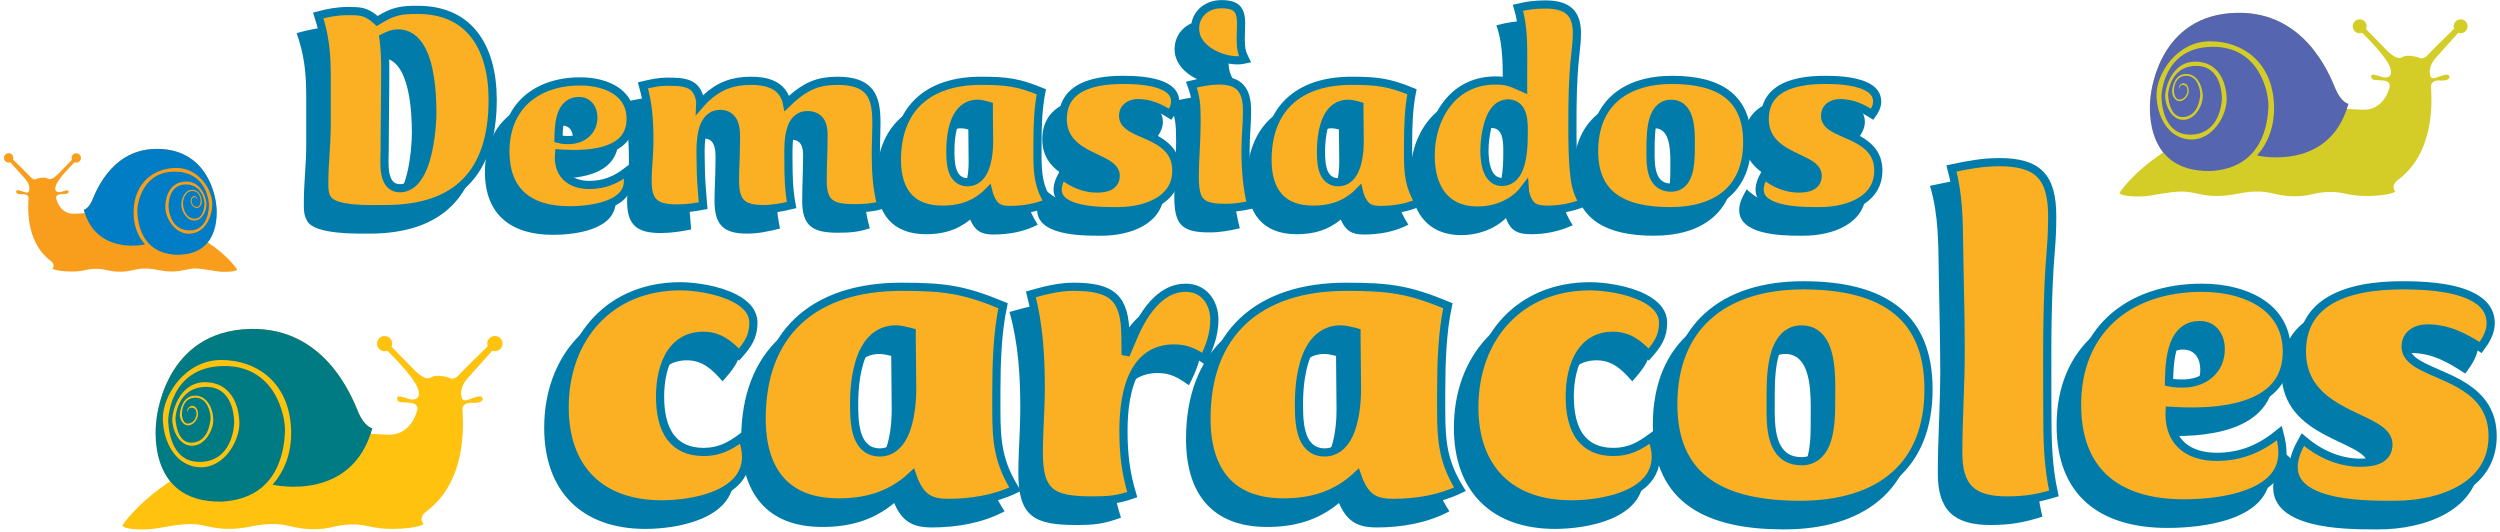
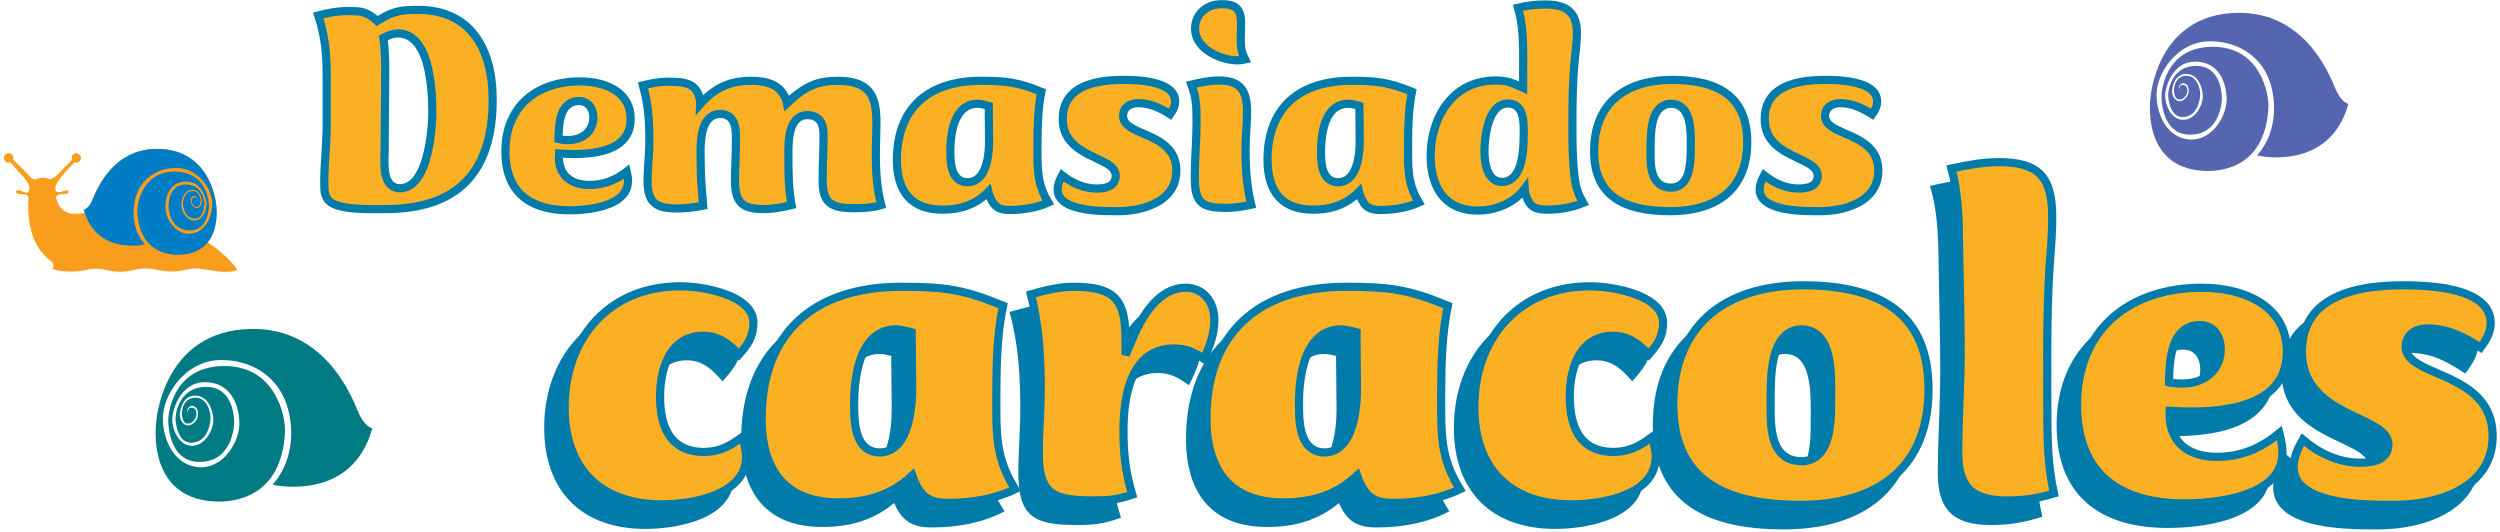
<svg xmlns="http://www.w3.org/2000/svg" width="611px" height="130px" viewBox="0 0 611 130" version="1.1">
  <title>Group 12</title>
  <g id="March" stroke="none" stroke-width="1" fill="none" fill-rule="evenodd">
    <g id="Group-12">
      <g id="Group-11">
        <path d="M179.341,116.607 C179.341,114.337 178.625,112.307 177.789,110.277 C174.683,112.665 172.056,114.457 167.995,114.457 C160.351,114.457 158.32,108.605 158.32,101.916 C158.32,95.705 160.351,88.061 167.875,88.061 C171.817,88.061 174.205,90.45 176.594,93.197 C179.222,90.211 181.133,88.061 181.133,83.881 C181.133,76.118 167.875,73.968 162.262,73.968 C144.346,73.968 133,87.106 133,104.544 C133,120.07 142.197,129.267 157.723,129.267 C165.487,129.267 179.341,126.878 179.341,116.607 Z M227.727,128.909 C233.818,128.909 240.148,127.834 245.523,124.967 C241.104,118.159 240.507,113.382 240.507,105.38 C240.507,96.78 240.387,87.584 242.298,79.104 C232.027,74.804 227.369,74.087 216.261,74.087 C194.643,74.087 181.147,85.553 181.147,107.291 C181.147,120.429 187.358,128.789 200.973,128.789 C207.542,128.789 213.395,127.237 218.53,122.937 C220.441,127.356 222.95,128.909 227.727,128.909 Z M211.006,114.576 C206.045,114.576 205.765,108.368 205.751,104.407 L205.751,103.469 C205.751,97.616 206.945,86.509 214.947,86.509 C215.903,86.509 216.858,86.748 217.814,86.987 C217.814,91.883 217.933,95.228 217.933,100.125 C217.933,104.544 217.097,114.576 211.006,114.576 Z M262.975,128.311 C267.513,128.311 269.663,128.073 273.963,126.52 C272.171,120.906 271.574,116.248 271.574,110.277 C271.574,102.633 273.007,91.167 282.921,91.167 C286.145,91.167 288.056,92.361 290.565,94.153 C292.356,90.809 293.789,87.106 293.789,83.165 C293.789,78.387 290.803,74.326 285.787,74.326 C278.74,74.326 274.441,81.373 272.052,86.987 C271.933,77.193 268.349,74.087 258.317,74.087 C254.375,74.087 250.553,75.162 246.732,76.237 C248.881,84.001 249.359,91.764 249.359,99.766 C249.359,101.737 249.292,103.724 249.208,105.716 L249.033,109.701 C248.949,111.693 248.881,113.681 248.881,115.651 C248.881,126.281 252.823,128.311 262.975,128.311 Z M336.442,128.909 C342.533,128.909 348.864,127.834 354.238,124.967 C349.819,118.159 349.222,113.382 349.222,105.38 C349.222,104.765 349.221,104.148 349.221,103.528 L349.221,101.662 C349.229,94.167 349.375,86.372 351.013,79.104 C340.742,74.804 336.084,74.087 324.976,74.087 C303.358,74.087 289.862,85.553 289.862,107.291 C289.862,120.429 296.073,128.789 309.689,128.789 C316.258,128.789 322.11,127.237 327.246,122.937 C329.157,127.356 331.665,128.909 336.442,128.909 Z M319.721,114.576 C314.677,114.576 314.472,108.16 314.466,104.211 L314.466,103.469 L314.466,103.469 C314.466,97.616 315.66,86.509 323.663,86.509 C324.618,86.509 325.574,86.748 326.529,86.987 C326.529,91.883 326.648,95.228 326.648,100.125 C326.648,104.544 325.812,114.576 319.721,114.576 Z M401.669,116.607 C401.669,114.337 400.952,112.307 400.116,110.277 C397.011,112.665 394.383,114.457 390.322,114.457 C382.678,114.457 380.648,108.605 380.648,101.916 C380.648,95.705 382.678,88.061 390.203,88.061 C394.144,88.061 396.533,90.45 398.922,93.197 C401.549,90.211 403.46,88.061 403.46,83.881 C403.46,76.118 390.203,73.968 384.589,73.968 C366.674,73.968 355.327,87.106 355.327,104.544 C355.327,120.07 364.524,129.267 380.051,129.267 C387.814,129.267 401.669,126.878 401.669,116.607 Z M435.961,129.386 C454.951,129.386 468.328,120.309 468.328,100.125 C468.328,80.179 454.832,73.729 436.677,73.729 C417.807,73.729 403.952,83.284 403.952,103.827 C403.952,123.653 418.045,129.386 435.961,129.386 Z M436.319,116.726 C430.303,116.726 429.758,110.581 429.739,105.641 L429.739,104.995 C429.741,104.357 429.748,103.746 429.75,103.178 L429.75,102.991 C429.75,102.713 429.749,102.412 429.748,102.091 L429.747,101.697 C429.74,96.386 429.956,86.509 436.319,86.509 C441.992,86.509 442.523,93.974 442.543,99.296 L442.543,99.967 C442.54,100.699 442.532,101.378 442.53,101.978 L442.53,102.51 C442.544,107.195 442.722,116.726 436.319,116.726 Z M486.496,128.311 C491.274,128.311 494.618,127.714 499.157,126.281 C497.485,119.234 497.365,112.665 497.365,105.38 C497.365,92.361 497.126,79.223 498.201,66.324 C498.44,63.577 498.56,60.711 498.56,57.964 C498.56,47.811 494.857,43.631 484.586,43.631 C480.166,43.631 475.986,44.467 471.686,45.423 C473.836,52.589 473.717,59.636 473.836,67.16 C473.956,75.043 474.195,82.926 474.195,90.809 C474.195,99.05 473.597,107.41 473.597,115.651 C473.597,124.728 477.539,128.311 486.496,128.311 Z M554.828,115.651 C554.828,113.382 554.231,111.232 553.634,109.082 C548.856,113.263 544.079,115.651 537.749,115.651 C531.658,115.651 527.358,112.785 527.238,106.455 C538.346,107.052 555.903,105.977 555.903,90.928 C555.903,78.745 544.437,74.326 534.166,74.326 C515.892,74.326 502.635,84.956 502.635,103.947 C502.635,121.145 513.264,129.028 529.747,129.028 C538.107,129.028 554.828,127.237 554.828,115.651 Z M529.508,97.736 C528.672,97.736 527.955,97.736 527.119,97.616 C527.238,93.317 527.597,85.434 533.568,85.434 C536.435,85.434 537.749,87.703 537.749,90.331 C537.749,95.108 533.927,97.736 529.508,97.736 Z M581.238,129.387 C592.465,129.387 606.2,124.848 606.2,111.59 C606.2,95.108 584.94,96.183 584.94,89.734 C584.94,87.225 587.09,86.27 589.24,86.27 C594.376,86.27 598.317,88.539 602.497,91.286 C604.169,89.136 605.722,86.748 605.722,84.001 C605.722,74.207 589.837,73.729 583.149,73.729 C571.324,73.729 557.589,76.715 557.589,90.928 C557.589,107.649 578.73,107.53 578.73,113.621 C578.73,116.846 575.146,117.084 572.758,117.084 C567.383,117.084 562.367,114.457 558.545,110.874 C557.112,113.382 555.559,116.129 555.559,119.115 C555.559,128.995 572.128,129.376 579.87,129.387 L581.026,129.387 C581.098,129.387 581.168,129.387 581.238,129.387 Z" id="caracoles" fill="#017CAA" fill-rule="nonzero" />
        <path d="M440.677,69.729 C450.091,69.729 458.244,71.463 463.782,76.082 C468.561,80.067 471.328,86.206 471.328,95.125 C471.328,104.464 468.395,111.363 463.273,115.993 C457.686,121.044 449.549,123.386 439.961,123.386 C430.558,123.386 422.21,121.815 416.533,117.282 C411.764,113.474 408.952,107.562 408.952,98.827 C408.952,89.326 411.988,82.236 417.197,77.446 C422.891,72.209 431.134,69.729 440.677,69.729 Z M440.319,80.509 C438.917,80.509 437.766,80.915 436.817,81.605 C435.803,82.342 435.018,83.418 434.431,84.714 C432.958,87.969 432.76,92.668 432.748,96.026 L432.748,96.026 L432.748,97.237 L432.749,97.401 L432.749,97.401 L432.749,97.572 L432.75,98.178 L432.749,98.467 L432.749,98.467 L432.747,98.764 L432.741,99.524 L432.741,99.524 L432.739,99.991 L432.739,100.641 L432.742,101.041 C432.775,103.992 433.059,107.257 434.409,109.531 C435.536,111.43 437.351,112.726 440.319,112.726 C441.718,112.726 442.85,112.338 443.773,111.686 C444.777,110.978 445.537,109.945 446.09,108.706 C447.523,105.501 447.542,100.849 447.53,97.506 L447.53,97.506 L447.53,96.977 L447.531,96.682 C447.532,96.481 447.534,96.271 447.536,96.054 C447.539,95.709 447.541,95.347 447.543,94.971 L447.543,94.971 L447.543,94.296 L447.54,93.865 C447.509,90.682 447.243,86.887 445.95,84.231 C445.387,83.072 444.632,82.119 443.655,81.467 C442.753,80.864 441.657,80.509 440.319,80.509 Z M587.146,69.729 C591.645,69.743 598.752,69.955 603.692,72.245 C605.258,72.971 606.602,73.907 607.51,75.146 C608.28,76.198 608.722,77.469 608.722,79.001 C608.722,81.221 607.579,83.167 606.264,84.941 C602.194,82.319 598.259,80.27 593.24,80.27 C591.829,80.27 590.434,80.643 589.447,81.438 C588.546,82.164 587.94,83.23 587.94,84.734 C587.94,86.095 588.624,87.231 589.887,88.226 C591.229,89.283 593.27,90.187 595.564,91.183 C599.083,92.712 603.246,94.485 606.057,97.709 C607.948,99.876 609.2,102.715 609.2,106.59 C609.2,112.063 606.699,115.949 603.003,118.584 C598.156,122.04 591.311,123.387 585.238,123.387 L585.238,123.387 L583.637,123.386 C578.99,123.375 571.315,123.227 565.996,120.958 C564.297,120.233 562.843,119.292 561.861,118.032 C561.034,116.97 560.559,115.679 560.559,114.115 C560.559,111.723 561.648,109.505 562.802,107.446 C566.674,110.76 571.562,113.084 576.758,113.084 C578.332,113.084 580.353,112.948 581.754,112.136 C582.915,111.462 583.73,110.381 583.73,108.621 C583.73,107.354 583.082,106.256 581.863,105.265 C580.582,104.225 578.632,103.29 576.426,102.249 C572.895,100.583 568.66,98.618 565.795,95.193 C563.871,92.894 562.589,89.923 562.589,85.928 C562.589,80.179 564.977,76.381 568.609,73.937 C573.541,70.618 580.652,69.729 587.146,69.729 Z M166.262,69.968 C169.511,69.968 175.413,70.702 179.623,72.913 C181.025,73.65 182.237,74.549 183.058,75.664 C183.733,76.582 184.133,77.647 184.133,78.881 C184.133,82.359 182.666,84.308 180.619,86.653 C178.225,84.097 175.714,82.061 171.875,82.061 C168.214,82.061 165.721,83.687 164.068,86.084 C162.039,89.025 161.32,93.205 161.32,96.916 C161.32,100.827 162.02,104.445 163.94,106.934 C165.594,109.079 168.138,110.457 171.995,110.457 C175.831,110.457 178.476,108.985 181.343,106.867 C181.911,108.38 182.341,109.922 182.341,111.607 C182.341,115.456 180.165,118.059 177.168,119.814 C172.596,122.491 166.138,123.267 161.723,123.267 C154.274,123.267 148.321,121.096 144.246,117.021 C140.171,112.946 138,106.993 138,99.544 C138,90.954 140.824,83.43 145.907,78.12 C150.797,73.01 157.77,69.968 166.262,69.968 Z M388.589,69.968 C391.838,69.968 397.741,70.702 401.95,72.913 C403.352,73.65 404.565,74.549 405.385,75.664 C406.061,76.582 406.46,77.647 406.46,78.881 C406.46,82.359 404.993,84.308 402.946,86.653 C400.552,84.097 398.041,82.061 394.203,82.061 C390.541,82.061 388.048,83.687 386.395,86.084 C384.367,89.025 383.648,93.205 383.648,96.916 C383.648,100.827 384.347,104.445 386.267,106.934 C387.922,109.079 390.465,110.457 394.322,110.457 C398.158,110.457 400.803,108.985 403.67,106.867 C404.238,108.38 404.669,109.922 404.669,111.607 C404.669,115.456 402.493,118.059 399.495,119.814 C394.923,122.491 388.465,123.267 384.051,123.267 C376.601,123.267 370.649,121.096 366.574,117.021 C362.498,112.946 360.327,106.993 360.327,99.544 C360.327,90.954 363.152,83.43 368.234,78.12 C373.125,73.01 380.097,69.968 388.589,69.968 Z M538.166,70.326 C543.617,70.326 549.433,71.593 553.539,74.73 C556.769,77.197 558.903,80.84 558.903,85.928 C558.903,88.65 558.296,90.885 557.224,92.709 C556.03,94.74 554.265,96.256 552.173,97.389 C546.213,100.618 537.658,100.798 531.292,100.456 C530.953,100.438 530.608,100.417 530.258,100.395 C530.238,100.744 530.232,101.104 530.239,101.474 C530.302,104.858 531.474,107.33 533.385,109.001 C535.406,110.77 538.303,111.651 541.749,111.651 C547.801,111.651 552.499,109.571 557.082,105.856 C557.493,107.422 557.828,109.003 557.828,110.651 C557.828,112.623 557.296,114.282 556.371,115.673 C555.305,117.279 553.729,118.527 551.886,119.51 C546.412,122.429 538.618,123.028 533.747,123.028 C525.559,123.028 518.842,121.056 514.27,116.826 C509.99,112.867 507.635,106.943 507.635,98.947 C507.635,90.013 510.65,82.979 515.814,78.128 C521.267,73.005 529.086,70.326 538.166,70.326 Z M537.568,79.434 C536.235,79.434 535.141,79.773 534.236,80.342 C533.238,80.969 532.468,81.884 531.887,82.982 C530.397,85.795 530.195,89.869 530.119,92.589 C530.112,92.862 530.105,93.148 530.099,93.446 C530.381,93.508 530.67,93.562 530.978,93.606 C531.863,93.733 532.622,93.736 533.508,93.736 C536.083,93.736 538.464,92.914 540.157,91.393 C541.742,89.969 542.749,87.934 542.749,85.331 C542.749,83.677 542.28,82.16 541.366,81.089 C540.508,80.084 539.261,79.434 537.568,79.434 Z M220.261,70.087 C230.923,70.087 235.553,70.755 245.144,74.709 C243.725,81.488 243.53,88.689 243.508,95.666 L243.506,96.662 L243.506,98.786 C243.506,98.868 243.506,98.946 243.506,99.02 L243.507,100.38 C243.507,108.237 244.086,113.064 248.09,119.574 C243.073,121.997 237.295,122.909 231.727,122.909 C229.561,122.909 227.899,122.586 226.572,121.724 C225.264,120.875 224.302,119.513 223.448,117.54 C223.253,117.088 223.084,116.653 222.944,116.234 C222.606,116.552 222.254,116.864 221.889,117.17 C216.941,121.313 211.297,122.789 204.973,122.789 C198.71,122.789 194.071,120.965 190.977,117.61 C187.673,114.026 186.147,108.749 186.147,102.291 C186.147,91.92 189.28,83.938 195.006,78.523 C200.93,72.922 209.59,70.087 220.261,70.087 Z M218.947,80.509 C217.21,80.509 215.756,80.974 214.537,81.763 C213.202,82.627 212.148,83.889 211.333,85.391 C209.219,89.29 208.751,94.845 208.751,98.469 L208.751,98.469 L208.751,99.408 L208.754,99.789 C208.777,102.238 208.966,105.347 210.092,107.527 C210.583,108.476 211.243,109.261 212.106,109.798 C212.887,110.285 213.838,110.576 215.006,110.576 C216.371,110.576 217.516,110.156 218.478,109.443 C219.499,108.686 220.312,107.583 220.938,106.277 C222.593,102.825 222.933,97.908 222.933,95.125 C222.933,92.671 222.903,90.606 222.873,88.541 C222.844,86.485 222.814,84.43 222.814,81.987 C222.814,81.724 222.814,81.466 222.815,81.212 C222.563,81.144 222.31,81.08 222.056,81.016 C221.02,80.757 219.983,80.509 218.947,80.509 Z M328.976,70.087 C339.638,70.087 344.269,70.755 353.859,74.709 C352.44,81.488 352.245,88.689 352.223,95.666 L352.221,96.662 L352.221,98.529 C352.221,98.619 352.221,98.704 352.221,98.786 L352.222,100.38 C352.222,108.237 352.801,113.064 356.805,119.574 C351.788,121.997 346.011,122.909 340.442,122.909 C338.276,122.909 336.614,122.586 335.287,121.724 C333.98,120.875 333.017,119.513 332.164,117.54 C331.968,117.088 331.8,116.653 331.66,116.234 C331.321,116.552 330.969,116.864 330.604,117.17 C325.656,121.313 320.013,122.789 313.689,122.789 C307.425,122.789 302.786,120.965 299.693,117.61 C296.388,114.026 294.862,108.749 294.862,102.291 C294.862,91.92 297.996,83.938 303.722,78.523 C309.646,72.922 318.305,70.087 328.976,70.087 Z M327.663,80.509 C325.925,80.509 324.471,80.974 323.253,81.763 C321.917,82.627 320.863,83.89 320.049,85.391 C317.934,89.29 317.466,94.845 317.466,98.469 L317.466,98.469 L317.466,99.211 L317.467,99.592 C317.484,102.047 317.647,105.238 318.781,107.475 C319.269,108.439 319.931,109.237 320.798,109.784 C321.584,110.279 322.542,110.576 323.721,110.576 C325.086,110.576 326.232,110.156 327.193,109.443 C328.214,108.686 329.027,107.583 329.654,106.277 C331.308,102.825 331.648,97.908 331.648,95.125 C331.648,92.671 331.619,90.606 331.589,88.541 C331.562,86.691 331.535,84.841 331.53,82.708 L331.53,82.708 L331.529,81.596 L331.529,81.596 L331.53,81.212 C331.279,81.144 331.025,81.08 330.772,81.016 C329.735,80.757 328.698,80.509 327.663,80.509 Z M262.317,70.087 C267.01,70.087 270.238,70.734 272.261,72.634 C274.243,74.495 274.997,77.517 275.052,81.999 L275.052,81.999 L275.11,86.754 L276.972,82.378 C278.289,79.283 280.197,75.725 282.873,73.258 C284.761,71.518 287.04,70.326 289.787,70.326 C291.887,70.326 293.584,71.135 294.774,72.449 C296.091,73.904 296.789,75.953 296.789,78.165 C296.789,81.55 295.67,84.747 294.202,87.678 C291.934,86.132 289.968,85.167 286.921,85.167 C282.389,85.167 279.465,87.341 277.596,90.489 C275.119,94.66 274.574,100.639 274.574,105.277 C274.574,111.029 275.12,115.584 276.722,120.896 C273.132,122.117 271.044,122.311 266.975,122.311 C262.059,122.311 258.643,121.899 256.537,120.008 C254.614,118.281 253.881,115.34 253.881,110.651 C253.881,108.695 253.948,106.721 254.032,104.745 L254.032,104.745 L254.207,100.758 C254.292,98.752 254.359,96.751 254.359,94.766 C254.359,87.003 253.909,79.463 251.954,71.933 C255.37,70.977 258.794,70.087 262.317,70.087 Z M488.586,39.631 C493.305,39.631 496.581,40.506 498.647,42.625 C500.758,44.79 501.56,48.193 501.56,52.964 C501.56,55.682 501.441,58.519 501.205,61.241 C500.293,72.186 500.323,83.302 500.354,94.371 C500.36,96.376 500.365,98.379 500.365,100.38 C500.365,107.431 500.482,113.818 501.974,120.6 C497.978,121.803 494.846,122.311 490.496,122.311 C486.329,122.311 483.292,121.541 481.338,119.623 C479.42,117.74 478.597,114.795 478.597,110.651 C478.597,106.543 478.746,102.404 478.895,98.266 C479.045,94.103 479.195,89.941 479.195,85.809 C479.195,80.547 479.088,75.285 478.982,70.023 C478.929,67.397 478.876,64.771 478.836,62.144 C478.825,61.445 478.816,60.75 478.807,60.059 C478.723,53.573 478.631,47.406 476.941,41.171 C480.806,40.329 484.596,39.631 488.586,39.631 Z" id="caracoles" stroke="#017CAA" stroke-width="2" fill="#FBB024" fill-rule="nonzero" />
-         <path d="M90.201,57.1 C108.121,57.1 117.41,47.884 117.41,29.379 C117.41,16.798 111.924,6.412 98.1,6.412 C93.858,6.412 91.956,6.704 88.299,8.899 C85.739,6.778 84.276,6.704 80.985,6.704 C77.986,6.704 75.353,7.29 72.5,8.094 C74.329,13.36 74.841,17.53 74.841,23.674 L74.841,35.523 C74.841,40.204 74.255,44.812 74.255,49.493 C74.255,51.468 74.255,52.638 75.133,54.101 C77.035,57.319 87.129,57.1 90.201,57.1 Z M93.712,50.005 C90.347,50.005 91.005,44.373 91.005,42.179 C91.005,35.45 91.151,28.794 91.151,22.064 C91.151,19.651 91.078,17.237 90.786,14.823 C91.59,14.458 92.395,14.165 93.273,14.165 C100.294,14.165 100.66,27.989 100.66,32.524 C100.66,36.4 99.636,50.005 93.712,50.005 Z M150.479,49.201 C150.479,47.811 150.113,46.494 149.748,45.178 C146.822,47.738 143.896,49.201 140.02,49.201 C136.289,49.201 133.656,47.445 133.583,43.568 C140.385,43.934 151.137,43.276 151.137,34.06 C151.137,26.599 144.116,23.893 137.825,23.893 C126.635,23.893 118.516,30.403 118.516,42.032 C118.516,52.565 125.025,57.393 135.119,57.393 C140.239,57.393 150.479,56.295 150.479,49.201 Z M134.973,38.229 C134.461,38.229 134.022,38.229 133.51,38.156 C133.583,35.523 133.803,30.695 137.46,30.695 C139.215,30.695 140.02,32.085 140.02,33.694 C140.02,36.62 137.679,38.229 134.973,38.229 Z M182.598,57.1 C185.377,57.1 188.01,56.515 190.643,55.857 C189.766,51.98 189.693,47.957 189.693,44.007 C189.693,41.301 189.254,34.133 193.277,34.133 C195.837,34.133 196.275,35.888 196.275,38.01 C196.275,41.74 196.056,45.397 196.056,49.127 C196.056,55.345 198.762,56.881 204.76,56.881 C207.539,56.881 209.88,56.734 212.586,55.783 C211.343,51.541 211.05,47.153 211.05,42.764 C211.05,40.204 211.197,37.571 211.197,35.157 C211.197,28.867 209.953,23.747 200.664,23.747 C195.69,23.747 192.545,25.136 188.815,28.428 C187.133,24.624 183.329,23.747 179.526,23.747 C174.845,23.747 171.26,25.063 167.823,28.282 C166.506,24.039 162.922,23.966 159.046,23.966 C156.559,23.966 154.291,24.551 151.878,25.136 C153.414,30.11 153.706,34.206 153.706,39.399 C153.706,40.634 153.644,41.868 153.567,43.102 L153.406,45.571 C153.329,46.805 153.267,48.039 153.267,49.274 C153.267,55.125 155.827,56.954 161.459,56.954 C163.946,56.954 166.433,56.588 168.92,56.076 C168.627,52.492 168.262,48.981 168.262,45.397 C168.262,44.695 168.213,43.638 168.207,42.444 L168.207,41.99 C168.225,38.391 168.713,33.84 171.992,33.84 C175.43,33.84 174.845,38.083 174.845,40.496 C174.845,43.349 174.625,46.202 174.625,49.054 C174.625,54.906 176.746,57.1 182.598,57.1 Z M242.73,57.319 C246.46,57.319 250.337,56.661 253.628,54.906 C250.922,50.737 250.556,47.811 250.556,42.91 L250.556,42.155 L250.556,42.155 L250.556,40.633 C250.561,36.044 250.65,31.27 251.653,26.819 C245.363,24.186 242.511,23.747 235.708,23.747 C222.469,23.747 214.204,30.768 214.204,44.08 C214.204,52.126 218.008,57.246 226.346,57.246 C230.369,57.246 233.953,56.295 237.098,53.662 C238.268,56.369 239.804,57.319 242.73,57.319 Z M232.49,48.542 C229.396,48.542 229.275,44.6 229.272,42.183 L229.272,41.883 C229.272,41.834 229.272,41.787 229.272,41.74 C229.272,38.156 230.003,31.354 234.904,31.354 C235.489,31.354 236.074,31.5 236.659,31.646 C236.659,34.645 236.732,36.693 236.732,39.692 C236.732,42.398 236.22,48.542 232.49,48.542 Z M269.216,57.612 C276.092,57.612 284.503,54.833 284.503,46.714 C284.503,36.62 271.484,37.278 271.484,33.328 C271.484,31.792 272.8,31.207 274.117,31.207 C277.262,31.207 279.676,32.597 282.236,34.279 C283.26,32.963 284.211,31.5 284.211,29.818 C284.211,23.82 274.483,23.527 270.387,23.527 C263.146,23.527 254.734,25.356 254.734,34.06 C254.734,44.3 267.68,44.227 267.68,47.957 C267.68,49.932 265.486,50.078 264.023,50.078 C260.732,50.078 257.66,48.469 255.319,46.275 C254.442,47.811 253.491,49.493 253.491,51.322 C253.491,57.366 263.616,57.605 268.364,57.612 L269.058,57.612 C269.112,57.612 269.165,57.612 269.216,57.612 Z M298.482,20.748 C299.653,20.748 300.603,20.528 301.774,20.163 C300.603,18.115 300.238,17.091 300.238,14.677 C300.238,14.275 300.246,13.872 300.257,13.473 L300.268,13.074 C300.275,12.876 300.281,12.678 300.287,12.482 L300.298,12.091 C300.398,8.264 300.167,5.022 294.533,5.022 C290.437,5.022 287.072,7.802 287.072,12.044 C287.072,17.53 293.728,20.748 298.482,20.748 Z M295.63,56.807 C298.19,56.807 300.53,56.369 303.017,55.783 C301.774,51.175 301.408,46.494 301.408,41.74 C301.408,38.522 301.774,35.303 301.774,32.085 C301.774,26.599 299.653,23.674 293.947,23.674 C291.168,23.674 288.462,24.332 285.829,24.99 C287.323,28.59 287.429,30.613 287.437,34.222 L287.438,35.084 L287.438,35.084 C287.438,39.399 286.999,43.788 286.999,48.103 C286.999,54.906 288.827,56.807 295.63,56.807 Z M333.307,57.319 C337.037,57.319 340.914,56.661 344.205,54.906 C341.499,50.737 341.133,47.811 341.133,42.91 L341.133,42.155 L341.133,42.155 L341.133,40.633 C341.138,36.044 341.227,31.27 342.231,26.819 C335.94,24.186 333.088,23.747 326.285,23.747 C313.046,23.747 304.781,30.768 304.781,44.08 C304.781,52.126 308.585,57.246 316.923,57.246 C320.946,57.246 324.53,56.295 327.675,53.662 C328.845,56.369 330.381,57.319 333.307,57.319 Z M323.067,48.542 C319.776,48.542 319.849,44.08 319.849,41.74 C319.849,38.156 320.58,31.354 325.481,31.354 C326.066,31.354 326.651,31.5 327.236,31.646 C327.236,34.645 327.309,36.693 327.309,39.692 C327.309,42.398 326.797,48.542 323.067,48.542 Z M357.16,57.466 C361.11,57.466 365.206,56.076 368.059,53.297 C369.156,56.442 370.984,57.246 374.203,57.246 C377.714,57.246 381.224,56.515 384.37,55.052 C382.834,52.565 382.175,51.029 381.81,48.103 C381.298,43.861 381.298,39.472 381.298,35.157 C381.298,29.964 381.371,24.698 381.883,19.578 C382.102,17.456 382.395,15.262 382.395,13.068 C382.395,7.216 379.176,5.095 373.618,5.095 C370.838,5.095 368.351,5.461 365.718,6.192 C367.547,11.312 367.254,17.31 367.254,22.723 L367.254,24.917 C365.06,23.966 363.816,23.674 361.476,23.674 C350.577,23.674 344.653,33.036 344.653,43.13 C344.653,51.175 348.456,57.466 357.16,57.466 Z M363.085,48.469 C360.159,48.469 359.794,44.007 359.794,41.886 C359.794,39.18 360.525,31.28 364.548,31.28 C367.108,31.28 367.4,34.06 367.4,36.547 L367.401,37.062 C367.404,40.761 367.338,48.469 363.085,48.469 Z M404.2,57.612 C415.83,57.612 424.022,52.053 424.022,39.692 C424.022,27.477 415.757,23.527 404.639,23.527 C393.082,23.527 384.598,29.379 384.598,41.959 C384.598,54.101 393.229,57.612 404.2,57.612 Z M404.419,49.859 C400.107,49.859 400.385,44.702 400.396,41.608 L400.396,41.141 C400.387,38.052 400.319,31.354 404.419,31.354 C407.882,31.354 408.217,35.894 408.231,39.151 L408.231,39.543 C408.23,40.056 408.223,40.529 408.223,40.935 C408.223,41.082 408.224,41.237 408.224,41.401 L408.225,41.738 C408.229,44.745 408.089,49.859 404.419,49.859 Z M440.78,57.612 C447.656,57.612 456.067,54.833 456.067,46.714 C456.067,36.62 443.048,37.278 443.048,33.328 C443.048,31.792 444.364,31.207 445.681,31.207 C448.826,31.207 451.24,32.597 453.8,34.279 C454.824,32.963 455.775,31.5 455.775,29.818 C455.775,23.82 446.047,23.527 441.951,23.527 C434.709,23.527 426.298,25.356 426.298,34.06 C426.298,39.481 429.926,42.012 433.342,43.746 L433.795,43.973 C436.657,45.382 439.244,46.289 439.244,47.957 C439.244,49.932 437.05,50.078 435.587,50.078 C432.296,50.078 429.224,48.469 426.883,46.275 C426.005,47.811 425.054,49.493 425.054,51.322 C425.054,57.366 435.18,57.605 439.928,57.612 L440.622,57.612 C440.676,57.612 440.729,57.612 440.78,57.612 Z" id="Demasiados" fill="#017CAA" fill-rule="nonzero" />
        <path d="M445.951,19.527 C448.353,19.527 452.784,19.605 455.86,21.005 C456.773,21.421 457.563,21.952 458.094,22.669 C458.528,23.254 458.775,23.963 458.775,24.818 C458.775,25.974 458.225,26.996 457.558,27.933 C455.108,26.382 452.706,25.207 449.681,25.207 C448.724,25.207 447.782,25.471 447.115,26.008 C446.48,26.52 446.048,27.268 446.048,28.328 C446.048,29.275 446.504,30.076 447.388,30.772 C448.23,31.435 449.509,32.008 450.949,32.634 C453.055,33.548 455.555,34.599 457.238,36.529 C458.342,37.794 459.067,39.453 459.067,41.714 C459.067,44.922 457.601,47.199 455.435,48.743 C452.528,50.816 448.42,51.612 444.78,51.612 L444.78,51.612 L443.929,51.612 C441.146,51.608 436.438,51.547 433.177,50.168 C432.194,49.752 431.346,49.217 430.777,48.49 C430.317,47.903 430.054,47.188 430.054,46.322 C430.054,45.079 430.563,43.92 431.152,42.835 C433.533,44.76 436.474,46.078 439.587,46.078 C440.615,46.078 441.929,45.974 442.841,45.445 C443.663,44.968 444.244,44.205 444.244,42.957 C444.244,42.074 443.814,41.297 442.958,40.601 C442.155,39.949 440.934,39.357 439.549,38.704 C439.125,38.504 438.684,38.296 438.242,38.079 L438.242,38.079 L437.794,37.855 C435.987,36.937 434.1,35.796 432.82,34.037 C431.89,32.758 431.298,31.146 431.298,29.06 C431.298,25.697 432.686,23.469 434.813,22.038 C437.776,20.044 442.051,19.527 445.951,19.527 Z M274.387,19.527 C276.789,19.527 281.22,19.605 284.296,21.005 C285.209,21.421 286,21.952 286.53,22.669 C286.964,23.254 287.211,23.963 287.211,24.818 C287.211,25.974 286.661,26.996 285.995,27.933 C283.544,26.382 281.142,25.207 278.117,25.207 C277.16,25.207 276.219,25.471 275.551,26.008 C274.916,26.52 274.484,27.268 274.484,28.328 C274.484,29.275 274.94,30.076 275.824,30.772 C276.666,31.435 277.945,32.008 279.386,32.634 C281.492,33.548 283.991,34.599 285.674,36.529 C286.778,37.794 287.503,39.453 287.503,41.714 C287.503,44.922 286.037,47.199 283.871,48.743 C280.964,50.816 276.857,51.612 273.216,51.612 L273.216,51.612 L272.365,51.612 C269.582,51.608 264.874,51.547 261.614,50.168 C260.63,49.752 259.782,49.217 259.213,48.49 C258.753,47.903 258.491,47.188 258.491,46.322 C258.491,45.079 259,43.92 259.588,42.835 C261.969,44.76 264.91,46.078 268.023,46.078 C269.051,46.078 270.365,45.974 271.277,45.445 C272.099,44.968 272.68,44.205 272.68,42.957 C272.68,42.074 272.25,41.297 271.394,40.601 C270.591,39.949 269.37,39.357 267.985,38.704 C265.87,37.706 263.324,36.539 261.607,34.485 C260.48,33.139 259.734,31.398 259.734,29.06 C259.734,25.697 261.122,23.469 263.249,22.038 C266.212,20.044 270.487,19.527 274.387,19.527 Z M408.639,19.527 C414.297,19.527 419.208,20.549 422.54,23.328 C425.392,25.706 427.022,29.378 427.022,34.692 C427.022,40.277 425.282,44.413 422.216,47.184 C418.857,50.221 413.96,51.612 408.2,51.612 C402.544,51.612 397.513,50.687 394.095,47.958 C391.252,45.689 389.598,42.157 389.598,36.959 C389.598,31.273 391.401,27.021 394.522,24.151 C397.945,21.002 402.906,19.527 408.639,19.527 Z M408.419,25.354 C407.41,25.354 406.594,25.666 405.929,26.191 C405.242,26.733 404.716,27.521 404.337,28.473 C403.411,30.804 403.39,34.19 403.394,36.982 C403.392,37.237 403.39,37.565 403.389,38.065 C403.397,40.009 403.571,42.202 404.466,43.712 C405.22,44.982 406.429,45.859 408.419,45.859 C409.378,45.859 410.151,45.586 410.781,45.129 C411.443,44.649 411.95,43.95 412.317,43.09 C413.145,41.146 413.227,38.306 413.223,35.934 C413.223,35.766 413.224,35.584 413.226,35.364 C413.228,35.058 413.23,34.678 413.231,34.152 C413.222,32.094 413.061,29.579 412.212,27.842 C411.834,27.069 411.326,26.437 410.674,26.003 C410.064,25.597 409.324,25.354 408.419,25.354 Z M377.618,1.095 C380.187,1.095 382.231,1.543 383.58,2.769 C384.805,3.881 385.395,5.619 385.395,8.068 C385.395,9.826 385.201,11.584 385.014,13.303 C384.971,13.696 384.928,14.086 384.888,14.478 C384.372,19.631 384.298,24.931 384.298,30.157 C384.298,34.513 384.3,38.942 384.817,43.227 C385.153,45.915 385.718,47.495 386.926,49.589 C384.182,50.695 381.192,51.246 378.203,51.246 C376.764,51.246 375.632,51.099 374.755,50.535 C373.979,50.036 373.436,49.208 373.003,47.967 C372.769,47.297 372.636,46.702 372.609,46.159 C372.23,46.663 371.814,47.139 371.361,47.58 C368.691,50.182 364.853,51.466 361.16,51.466 C357.39,51.466 354.603,50.206 352.73,48.06 C350.602,45.62 349.653,42.092 349.653,38.13 C349.653,33.058 351.204,28.171 354.214,24.69 C356.864,21.625 360.652,19.674 365.476,19.674 C367.997,19.674 369.15,20.042 371.888,21.296 L372.254,21.465 L372.254,17.723 C372.254,17.075 372.258,16.418 372.263,15.756 C372.292,11.14 372.305,6.251 370.999,1.891 C373.177,1.361 375.291,1.095 377.618,1.095 Z M368.548,25.28 C367.572,25.28 366.738,25.621 366.03,26.212 C365.326,26.8 364.748,27.651 364.298,28.656 C363.097,31.336 362.794,35.138 362.794,36.886 C362.794,38.284 362.964,40.601 363.776,42.227 C364.116,42.906 364.565,43.473 365.124,43.865 C365.665,44.243 366.31,44.469 367.085,44.469 C368.103,44.469 368.94,44.135 369.63,43.563 C370.327,42.987 370.873,42.149 371.276,41.139 C372.265,38.661 372.392,35.086 372.4,32.659 L372.4,32.659 L372.4,31.547 L372.398,31.225 C372.378,29.721 372.209,28.173 371.621,27.087 C371.311,26.514 370.892,26.053 370.351,25.737 C369.865,25.453 369.274,25.28 368.548,25.28 Z M141.825,19.893 C145.078,19.893 148.553,20.637 151.005,22.51 C152.894,23.953 154.137,26.086 154.137,29.06 C154.137,32.07 152.849,34.055 150.899,35.333 C148.21,37.095 144.377,37.583 140.926,37.638 L140.514,37.642 L140.01,37.642 C139.184,37.638 138.386,37.61 137.637,37.57 C137.309,37.552 136.971,37.531 136.627,37.506 C136.591,37.85 136.576,38.21 136.583,38.587 C136.625,40.793 137.4,42.395 138.642,43.482 C139.942,44.619 141.8,45.201 144.02,45.201 C147.613,45.201 150.448,44.039 153.18,41.939 C153.354,42.678 153.479,43.427 153.479,44.201 C153.479,45.323 153.178,46.269 152.652,47.062 C152.033,47.993 151.114,48.713 150.045,49.283 C146.748,51.042 142.052,51.393 139.119,51.393 C134.221,51.393 130.193,50.231 127.455,47.698 C124.902,45.336 123.516,41.796 123.516,37.032 C123.516,31.686 125.31,27.471 128.402,24.566 C131.678,21.489 136.376,19.893 141.825,19.893 Z M141.46,24.695 C140.56,24.695 139.823,24.927 139.213,25.311 C138.545,25.73 138.027,26.34 137.638,27.074 C136.699,28.847 136.558,31.412 136.51,33.128 C136.503,33.39 136.497,33.673 136.495,33.969 C136.775,34.041 137.057,34.101 137.369,34.146 C137.93,34.226 138.411,34.229 138.973,34.229 C140.652,34.229 142.201,33.686 143.304,32.695 C144.35,31.755 145.02,30.414 145.02,28.694 C145.02,27.581 144.694,26.564 144.08,25.845 C143.488,25.152 142.63,24.695 141.46,24.695 Z M330.285,19.747 C336.64,19.747 339.463,20.136 345.08,22.425 C344.281,26.423 344.153,30.648 344.135,34.755 L344.133,35.633 L344.133,37.156 L344.133,37.91 C344.133,42.656 344.479,45.625 346.773,49.496 C343.844,50.82 340.517,51.319 337.307,51.319 C336.073,51.319 335.12,51.149 334.361,50.656 C333.616,50.172 333.078,49.387 332.593,48.265 C332.379,47.772 332.22,47.315 332.122,46.884 C331.784,47.233 331.422,47.57 331.033,47.895 C328.076,50.371 324.701,51.246 320.923,51.246 C317.221,51.246 314.468,50.185 312.637,48.199 C310.67,46.066 309.781,42.919 309.781,39.08 C309.781,32.858 311.647,28.059 315.086,24.807 C318.651,21.435 323.868,19.747 330.285,19.747 Z M329.481,25.354 C328.312,25.354 327.339,25.674 326.525,26.216 C325.651,26.798 324.96,27.646 324.431,28.664 C323.147,31.142 322.849,34.678 322.849,37.212 C322.852,38.798 322.943,40.95 323.698,42.436 C324.031,43.09 324.484,43.628 325.072,43.999 C325.609,44.336 326.262,44.542 327.067,44.542 C327.994,44.542 328.771,44.256 329.424,43.772 C330.097,43.273 330.637,42.55 331.05,41.689 C332.088,39.523 332.309,36.439 332.309,34.692 C332.309,33.187 332.291,31.921 332.273,30.655 C332.254,29.397 332.236,28.14 332.236,26.646 C332.236,26.383 332.237,26.128 332.238,25.879 C331.988,25.805 331.734,25.74 331.479,25.676 C330.813,25.51 330.146,25.354 329.481,25.354 Z M239.708,19.747 C246.063,19.747 248.886,20.136 254.502,22.425 C253.704,26.423 253.576,30.648 253.558,34.755 L253.556,35.633 L253.556,37.156 L253.556,37.91 C253.556,42.656 253.902,45.625 256.196,49.496 C253.267,50.82 249.94,51.319 246.73,51.319 C245.496,51.319 244.543,51.149 243.784,50.656 C243.039,50.172 242.501,49.387 242.016,48.265 C241.802,47.772 241.643,47.315 241.545,46.884 C241.207,47.233 240.844,47.57 240.456,47.895 C237.499,50.371 234.124,51.246 230.346,51.246 C226.644,51.246 223.891,50.185 222.06,48.199 C220.092,46.066 219.204,42.919 219.204,39.08 C219.204,32.858 221.07,28.059 224.508,24.807 C228.074,21.435 233.291,19.747 239.708,19.747 Z M238.904,25.354 C237.756,25.354 236.797,25.663 235.992,26.184 C235.122,26.747 234.431,27.567 233.9,28.546 C232.575,30.989 232.272,34.468 232.272,36.74 L232.272,36.74 L232.272,37.347 L232.275,37.671 C232.296,39.212 232.44,41.125 233.141,42.475 C233.475,43.118 233.927,43.646 234.513,44.01 C235.046,44.341 235.694,44.542 236.49,44.542 C237.417,44.542 238.194,44.256 238.847,43.772 C239.519,43.273 240.06,42.55 240.473,41.689 C241.511,39.523 241.732,36.439 241.732,34.692 C241.732,33.187 241.714,31.921 241.696,30.655 C241.68,29.555 241.664,28.454 241.66,27.196 L241.66,27.196 L241.659,26.257 L241.659,26.257 L241.661,25.879 C241.411,25.805 241.157,25.74 240.902,25.676 C240.236,25.51 239.569,25.354 238.904,25.354 Z M102.1,2.412 C108.198,2.412 112.599,4.521 115.541,8.02 C118.953,12.079 120.41,17.94 120.41,24.379 C120.41,33.271 118.237,39.97 113.858,44.432 C109.455,48.917 102.857,51.1 94.201,51.1 C94.033,51.1 93.845,51.101 93.639,51.101 C90.366,51.113 81.686,51.455 79.991,48.587 C79.303,47.44 79.256,46.488 79.255,45.081 L79.255,44.493 C79.255,42.174 79.401,39.872 79.546,37.571 C79.669,35.618 79.792,33.665 79.829,31.702 L79.841,30.523 L79.841,18.674 C79.841,12.798 79.377,8.692 77.785,3.778 C80.167,3.145 82.439,2.704 84.985,2.704 C87.977,2.704 89.324,2.733 91.661,4.669 C91.853,4.828 92.032,4.983 92.198,5.135 C92.394,5.011 92.599,4.885 92.813,4.756 C96.279,2.677 98.083,2.412 102.1,2.412 Z M97.273,8.165 C96.252,8.165 95.31,8.486 94.372,8.913 C94.143,9.017 93.919,9.125 93.702,9.24 C93.734,9.474 93.765,9.709 93.793,9.944 C94.081,12.317 94.151,14.691 94.151,17.064 C94.151,20.425 94.115,23.768 94.078,27.111 C94.042,30.461 94.005,33.811 94.005,37.179 C94.005,37.445 93.995,37.762 93.984,38.115 C93.932,39.768 93.893,42.098 94.529,43.699 C94.811,44.407 95.218,44.988 95.758,45.389 C96.272,45.771 96.91,46.005 97.712,46.005 C99.024,46.005 100.153,45.487 101.111,44.577 C102.072,43.665 102.858,42.337 103.476,40.782 C105.244,36.336 105.66,30.001 105.66,27.524 C105.66,24.629 105.496,18.057 103.658,13.49 C103.012,11.884 102.158,10.521 101.071,9.585 C100.03,8.689 98.777,8.165 97.273,8.165 Z M204.664,19.747 C208.391,19.747 210.736,20.586 212.144,22.112 C213.928,24.045 214.197,26.959 214.197,30.157 C214.197,31.337 214.161,32.57 214.126,33.821 C214.088,35.128 214.05,36.456 214.05,37.764 C214.05,41.925 214.314,46.085 215.367,50.126 C213.138,50.779 211.112,50.881 208.76,50.881 C205.984,50.881 203.948,50.596 202.666,49.454 C201.51,48.424 201.056,46.712 201.056,44.127 C201.056,42.272 201.111,40.435 201.165,38.598 C201.22,36.741 201.275,34.885 201.275,33.01 C201.275,31.576 201.047,30.312 200.38,29.45 C199.78,28.675 198.842,28.133 197.277,28.133 C196.338,28.133 195.581,28.426 194.966,28.914 C194.333,29.417 193.848,30.146 193.502,31.025 C192.656,33.178 192.664,36.302 192.687,38.278 C192.69,38.546 192.693,38.791 192.693,39.007 C192.693,42.706 192.761,46.466 193.466,50.116 C191.222,50.657 188.965,51.1 186.598,51.1 C184.046,51.1 182.253,50.703 181.136,49.576 C180.011,48.441 179.625,46.624 179.625,44.054 C179.625,42.641 179.68,41.227 179.734,39.814 C179.789,38.375 179.845,36.936 179.845,35.496 C179.845,35.214 179.853,34.905 179.862,34.581 C179.905,32.978 179.905,31.063 179.249,29.757 C178.944,29.149 178.511,28.654 177.923,28.315 C177.417,28.022 176.787,27.84 175.992,27.84 C175.099,27.84 174.363,28.098 173.752,28.534 C173.12,28.986 172.62,29.641 172.245,30.449 C171.425,32.214 171.218,34.765 171.207,36.994 C171.21,37.967 171.229,38.736 171.243,39.348 C171.253,39.768 171.262,40.112 171.262,40.397 C171.262,43.379 171.511,46.311 171.765,49.276 C171.793,49.606 171.821,49.937 171.849,50.269 C169.719,50.676 167.589,50.954 165.459,50.954 C162.912,50.954 161.029,50.607 159.833,49.486 C158.715,48.438 158.267,46.742 158.267,44.274 C158.267,43.06 158.328,41.847 158.404,40.636 L158.404,40.636 L158.565,38.165 C158.644,36.909 158.706,35.654 158.706,34.399 C158.706,29.457 158.441,25.489 157.135,20.861 C159.251,20.353 161.076,19.966 163.042,19.966 C165.206,19.973 167.143,20.006 168.625,20.735 C169.653,21.24 170.415,22.119 170.868,23.578 C171.078,24.257 171.163,24.87 171.136,25.432 C171.552,24.95 172.008,24.478 172.506,24.012 C175.743,20.981 179.119,19.747 183.526,19.747 C185.461,19.747 187.404,19.973 189.014,20.785 C190.234,21.4 191.25,22.363 191.9,23.832 C192.11,24.306 192.255,24.772 192.343,25.231 C192.698,24.882 193.075,24.532 193.476,24.178 C196.998,21.07 199.965,19.747 204.664,19.747 Z M297.947,19.674 C300.354,19.674 302.069,20.211 303.163,21.387 C304.341,22.653 304.774,24.589 304.774,27.085 C304.774,28.675 304.683,30.266 304.592,31.856 C304.5,33.484 304.408,35.112 304.408,36.74 C304.408,41.237 304.733,45.669 305.793,50.037 C303.746,50.488 301.767,50.807 299.63,50.807 C296.631,50.807 294.655,50.493 293.482,49.311 C292.302,48.121 291.999,46.122 291.999,43.103 C291.999,40.962 292.108,38.803 292.217,36.644 C292.328,34.451 292.438,32.258 292.438,30.083 L292.438,30.083 L292.437,29.219 C292.43,25.836 292.331,23.793 291.178,20.686 C293.382,20.149 295.638,19.674 297.947,19.674 Z M298.533,1.022 C300.536,1.022 301.775,1.435 302.462,2.278 C303.402,3.43 303.347,5.192 303.298,7.061 C303.284,7.546 303.278,7.765 303.272,7.94 C303.246,8.859 303.238,9.268 303.238,9.677 C303.238,11.829 303.5,12.969 304.294,14.536 C303.704,14.671 303.131,14.748 302.482,14.748 C300.064,14.748 297.115,13.848 294.949,12.195 C293.286,10.927 292.072,9.199 292.072,7.044 C292.072,5.277 292.747,3.802 293.856,2.759 C295.042,1.642 296.708,1.022 298.533,1.022 Z" id="Demasiados" stroke="#017CAA" stroke-width="2" fill="#FBB024" fill-rule="nonzero" />
-         <path d="M122.803,83.978 C122.803,82.951 121.97,82.119 120.945,82.119 C119.918,82.119 119.085,82.951 119.085,83.978 C119.085,84.204 119.132,84.419 119.207,84.621 C117.468,86.309 113.303,90.374 112.205,91.596 C110.807,93.152 109.82,92.337 109.82,92.337 C109.82,92.337 106.777,91.268 105.298,92.254 C103.818,93.241 101.131,90.281 101.131,90.281 L95.7,84.729 C95.801,84.5 95.857,84.249 95.857,83.985 C95.857,82.958 95.026,82.126 93.999,82.126 C92.972,82.126 92.14,82.958 92.14,83.985 C92.14,85.011 92.972,85.844 93.999,85.844 C94.235,85.844 94.459,85.795 94.667,85.715 C96.466,87.492 100.765,91.898 101.926,94.495 C103.406,97.805 100.939,97.846 99.952,97.518 C98.965,97.188 96.992,96.448 97.074,97.27 C97.157,98.093 97.019,98.34 99.952,98.422 C102.885,98.504 101.844,100.663 101.844,100.663 C101.844,100.663 100.363,106.646 94.524,106.234 C93.181,106.14 91.866,106.071 90.571,106.02 C90.717,105.582 90.861,105.139 90.989,104.672 C90.989,104.672 89.097,104.384 87.535,100.663 C85.972,96.942 79.065,78.829 59.329,80.495 C39.592,82.16 38.194,103.027 38.194,103.027 C38.194,103.027 37.186,111.181 41.543,117.665 C33.287,123.127 29.889,128.438 29.889,128.438 C30.628,129.506 34.781,129.424 36.55,129.342 C38.318,129.26 43.087,128.108 46.418,128.075 C49.748,128.04 51.619,129.273 55.957,129.26 C60.295,129.246 62.022,128.191 66.181,128.075 C70.341,127.957 71.91,129.322 76.461,129.342 C81.01,129.363 81.45,128.314 85.726,128.191 C90.002,128.067 90.659,129.342 96.333,129.26 C102.009,129.178 103.529,128.108 103.529,128.108 C103.529,128.108 102.009,126.628 104.311,124.901 C114.883,116.973 113.027,101.547 113.027,99.977 C113.027,98.408 115.083,98.422 115.083,98.422 C115.083,98.422 118.044,98.751 117.962,97.435 C117.879,96.12 115.179,97.518 114.672,97.6 C114.165,97.681 112.863,98.587 112.699,96.366 C112.534,94.146 114.508,92.172 114.508,92.172 L120.315,85.72 C120.513,85.791 120.722,85.836 120.945,85.836 C121.97,85.836 122.803,85.005 122.803,83.978" id="Fill-500" fill="#FFC20E" />
        <path d="M90.989,104.672 C90.989,104.672 89.098,104.384 87.535,100.662 C85.972,96.942 79.065,78.829 59.328,80.495 C39.592,82.16 38.194,103.027 38.194,103.027 C38.194,103.027 35.233,122.927 54.188,122.592 C68.58,121.845 69.484,109.071 69.649,105.494 C69.813,101.916 67.428,89.184 54.436,89.459 C41.442,89.733 41.072,102.492 41.114,102.822 C41.155,103.15 41.072,112.998 48.885,112.895 C56.697,112.793 57.232,104.261 57.232,103.274 C57.232,102.287 57.101,94.351 50.118,94.557 C43.135,94.763 42.881,102.287 42.881,102.287 C42.881,102.287 43.053,108.372 46.87,108.201 C50.687,108.03 51.31,103.809 51.448,102.492 C51.584,101.177 50.817,97.065 47.61,97.188 C44.403,97.311 44.444,101.177 44.444,101.177 C44.444,101.177 44.485,103.575 45.966,103.52 C47.446,103.466 48.021,101.862 48.021,101.177 C48.021,100.491 47.816,99.655 46.822,99.634 C45.828,99.614 45.842,100.834 45.842,100.834 C45.431,99.669 46.747,99.162 46.911,99.162 C47.075,99.162 48.309,99.285 48.392,101.005 C48.473,102.725 46.994,104.014 45.883,103.972 C44.773,103.931 43.951,102.575 43.951,101.424 C43.951,100.272 44.609,96.722 47.678,96.695 C50.748,96.667 52.092,100.066 52.133,102.575 C52.174,105.083 50.118,108.948 46.911,108.948 C43.703,108.948 42.059,104.918 42.1,102.492 C42.142,100.066 44.115,93.365 50.159,93.405 C56.203,93.446 58.382,98.627 58.506,103.233 C58.629,107.838 54.702,114.457 48.803,114.197 C42.902,113.937 39.839,107.92 39.798,102.287 C39.757,96.654 45.225,88.019 54.017,87.985 C62.809,87.951 70.807,93.57 71.15,105.165 C71.311,110.628 69.545,115.132 66.675,118.369 L66.753,118.485 C67.246,118.596 86.052,122.688 90.989,104.672" id="Fill-502" fill="#007B84" />
        <path d="M0.975,38.589 C0.975,37.959 1.486,37.449 2.115,37.449 C2.745,37.449 3.255,37.959 3.255,38.589 C3.255,38.728 3.226,38.86 3.181,38.983 C4.247,40.019 6.801,42.512 7.475,43.26 C8.332,44.215 8.937,43.715 8.937,43.715 C8.937,43.715 10.802,43.059 11.711,43.664 C12.618,44.269 14.266,42.454 14.266,42.454 L17.596,39.049 C17.534,38.909 17.499,38.755 17.499,38.593 C17.499,37.963 18.01,37.454 18.638,37.454 C19.268,37.454 19.779,37.963 19.779,38.593 C19.779,39.223 19.268,39.733 18.638,39.733 C18.494,39.733 18.357,39.704 18.229,39.654 C17.126,40.744 14.49,43.445 13.778,45.039 C12.871,47.068 14.383,47.094 14.988,46.891 C15.593,46.69 16.803,46.236 16.753,46.74 C16.703,47.245 16.787,47.396 14.988,47.446 C13.189,47.496 13.828,48.821 13.828,48.821 C13.828,48.821 14.736,52.49 18.317,52.237 C19.141,52.179 19.947,52.137 20.74,52.105 C20.651,51.837 20.564,51.566 20.485,51.279 C20.485,51.279 21.645,51.103 22.603,48.821 C23.561,46.539 27.797,35.432 39.899,36.453 C52.002,37.474 52.86,50.27 52.86,50.27 C52.86,50.27 53.477,55.271 50.806,59.247 C55.869,62.597 57.953,65.853 57.953,65.853 C57.499,66.508 54.953,66.458 53.868,66.408 C52.784,66.357 49.859,65.651 47.816,65.63 C45.774,65.608 44.627,66.366 41.967,66.357 C39.308,66.348 38.248,65.701 35.697,65.63 C33.146,65.558 32.184,66.394 29.394,66.408 C26.604,66.42 26.335,65.777 23.712,65.701 C21.09,65.626 20.686,66.408 17.207,66.357 C13.727,66.306 12.795,65.651 12.795,65.651 C12.795,65.651 13.727,64.743 12.316,63.684 C5.833,58.822 6.97,49.362 6.97,48.401 C6.97,47.438 5.71,47.446 5.71,47.446 C5.71,47.446 3.894,47.649 3.945,46.841 C3.995,46.034 5.65,46.891 5.961,46.942 C6.273,46.993 7.071,47.547 7.172,46.185 C7.272,44.824 6.062,43.614 6.062,43.614 L2.501,39.657 C2.38,39.701 2.251,39.728 2.115,39.728 C1.486,39.728 0.975,39.219 0.975,38.589" id="Fill-504" fill="#F99D1C" />
        <path d="M20.485,51.279 C20.485,51.279 21.645,51.102 22.603,48.82 C23.561,46.539 27.797,35.432 39.899,36.453 C52.002,37.474 52.86,50.27 52.86,50.27 C52.86,50.27 54.675,62.474 43.051,62.268 C34.226,61.81 33.671,53.977 33.571,51.783 C33.47,49.59 34.932,41.782 42.9,41.95 C50.868,42.118 51.095,49.942 51.069,50.145 C51.045,50.346 51.095,56.385 46.304,56.321 C41.513,56.259 41.186,51.027 41.186,50.422 C41.186,49.817 41.265,44.95 45.547,45.077 C49.829,45.202 49.985,49.817 49.985,49.817 C49.985,49.817 49.881,53.549 47.539,53.444 C45.199,53.338 44.817,50.75 44.732,49.942 C44.648,49.136 45.119,46.615 47.085,46.69 C49.053,46.766 49.027,49.136 49.027,49.136 C49.027,49.136 49.002,50.607 48.094,50.573 C47.187,50.539 46.833,49.556 46.833,49.136 C46.833,48.716 46.96,48.203 47.569,48.191 C48.178,48.177 48.17,48.925 48.17,48.925 C48.422,48.211 47.615,47.9 47.515,47.9 C47.414,47.9 46.657,47.976 46.606,49.031 C46.556,50.085 47.464,50.875 48.144,50.851 C48.825,50.825 49.33,49.993 49.33,49.287 C49.33,48.581 48.926,46.404 47.044,46.388 C45.161,46.371 44.337,48.455 44.312,49.993 C44.286,51.531 45.547,53.901 47.515,53.901 C49.481,53.901 50.49,51.43 50.464,49.942 C50.44,48.455 49.229,44.345 45.522,44.371 C41.816,44.395 40.48,47.572 40.404,50.396 C40.328,53.221 42.736,57.28 46.355,57.12 C49.973,56.961 51.851,53.271 51.876,49.817 C51.901,46.362 48.548,41.068 43.156,41.046 C37.765,41.026 32.861,44.471 32.65,51.581 C32.551,54.931 33.634,57.694 35.394,59.679 L35.347,59.75 C35.045,59.818 23.512,62.328 20.485,51.279" id="Fill-506" fill="#007DC5" />
-         <path d="M603.088,6.421 C603.088,5.48 602.326,4.718 601.385,4.718 C600.445,4.718 599.683,5.48 599.683,6.421 C599.683,6.629 599.726,6.826 599.794,7.009 C598.202,8.557 594.386,12.28 593.381,13.4 C592.1,14.824 591.195,14.077 591.195,14.077 C591.195,14.077 588.409,13.099 587.053,14.002 C585.697,14.906 583.237,12.194 583.237,12.194 L578.262,7.108 C578.354,6.9 578.406,6.67 578.406,6.427 C578.406,5.486 577.644,4.724 576.703,4.724 C575.763,4.724 575.001,5.486 575.001,6.427 C575.001,7.368 575.763,8.13 576.703,8.13 C576.92,8.13 577.125,8.086 577.316,8.011 C578.963,9.64 582.901,13.676 583.964,16.055 C585.32,19.087 583.061,19.124 582.157,18.823 C581.253,18.522 579.445,17.843 579.521,18.597 C579.596,19.35 579.47,19.576 582.157,19.652 C584.843,19.727 583.889,21.704 583.889,21.704 C583.889,21.704 582.533,27.185 577.185,26.808 C575.954,26.721 574.75,26.658 573.564,26.611 C573.698,26.21 573.829,25.804 573.946,25.376 C573.946,25.376 572.214,25.113 570.782,21.704 C569.352,18.296 563.023,1.705 544.945,3.23 C526.867,4.756 525.587,23.87 525.587,23.87 C525.587,23.87 524.663,31.338 528.654,37.279 C521.091,42.283 517.978,47.146 517.978,47.146 C518.657,48.125 522.461,48.05 524.08,47.975 C525.7,47.899 530.069,46.844 533.119,46.813 C536.17,46.782 537.884,47.912 541.857,47.899 C545.83,47.887 547.413,46.92 551.223,46.813 C555.033,46.706 556.47,47.956 560.638,47.975 C564.807,47.993 565.208,47.033 569.126,46.92 C573.043,46.807 573.644,47.975 578.842,47.899 C584.039,47.824 585.433,46.844 585.433,46.844 C585.433,46.844 584.039,45.488 586.149,43.907 C595.833,36.644 594.134,22.514 594.134,21.076 C594.134,19.639 596.017,19.652 596.017,19.652 C596.017,19.652 598.728,19.953 598.653,18.748 C598.578,17.542 596.105,18.823 595.64,18.898 C595.175,18.974 593.983,19.803 593.833,17.768 C593.682,15.735 595.489,13.926 595.489,13.926 L600.809,8.017 C600.99,8.082 601.182,8.123 601.385,8.123 C602.326,8.123 603.088,7.362 603.088,6.421" id="Fill-508" fill="#D5CD27" />
        <path d="M573.946,25.376 C573.946,25.376 572.213,25.113 570.782,21.704 C569.351,18.296 563.024,1.705 544.945,3.23 C526.867,4.756 525.587,23.869 525.587,23.869 C525.587,23.869 522.875,42.099 540.238,41.791 C553.42,41.106 554.249,29.406 554.399,26.13 C554.55,22.853 552.365,11.19 540.464,11.441 C528.562,11.692 528.223,23.381 528.261,23.681 C528.298,23.982 528.223,33.003 535.379,32.909 C542.535,32.815 543.025,25 543.025,24.095 C543.025,23.192 542.905,15.923 536.509,16.112 C530.113,16.3 529.881,23.192 529.881,23.192 C529.881,23.192 530.036,28.766 533.534,28.609 C537.03,28.452 537.601,24.585 537.726,23.381 C537.852,22.175 537.15,18.409 534.211,18.522 C531.273,18.635 531.311,22.175 531.311,22.175 C531.311,22.175 531.349,24.372 532.705,24.321 C534.06,24.271 534.588,22.803 534.588,22.175 C534.588,21.547 534.399,20.781 533.49,20.762 C532.58,20.743 532.592,21.861 532.592,21.861 C532.215,20.794 533.421,20.329 533.571,20.329 C533.721,20.329 534.851,20.442 534.927,22.018 C535.002,23.593 533.646,24.774 532.63,24.736 C531.613,24.698 530.859,23.456 530.859,22.401 C530.859,21.346 531.462,18.095 534.274,18.07 C537.087,18.044 538.316,21.158 538.354,23.456 C538.392,25.753 536.509,29.293 533.571,29.293 C530.633,29.293 529.127,25.602 529.165,23.381 C529.202,21.158 531.01,15.019 536.547,15.057 C542.083,15.094 544.08,19.84 544.192,24.058 C544.305,28.276 540.708,34.34 535.304,34.101 C529.899,33.864 527.093,28.352 527.055,23.192 C527.017,18.032 532.027,10.122 540.081,10.091 C548.134,10.06 555.459,15.207 555.773,25.828 C555.921,30.833 554.303,34.958 551.675,37.923 L551.746,38.03 C552.197,38.131 569.424,41.88 573.946,25.376" id="Fill-510" fill="#5565AF" />
      </g>
      <g id="Group-10" transform="translate(29.889, 80.387)" />
      <g id="Group-9" transform="translate(0.975, 36.387)" />
      <g id="Group-8" transform="translate(517.978, 3.131)" />
    </g>
  </g>
</svg>